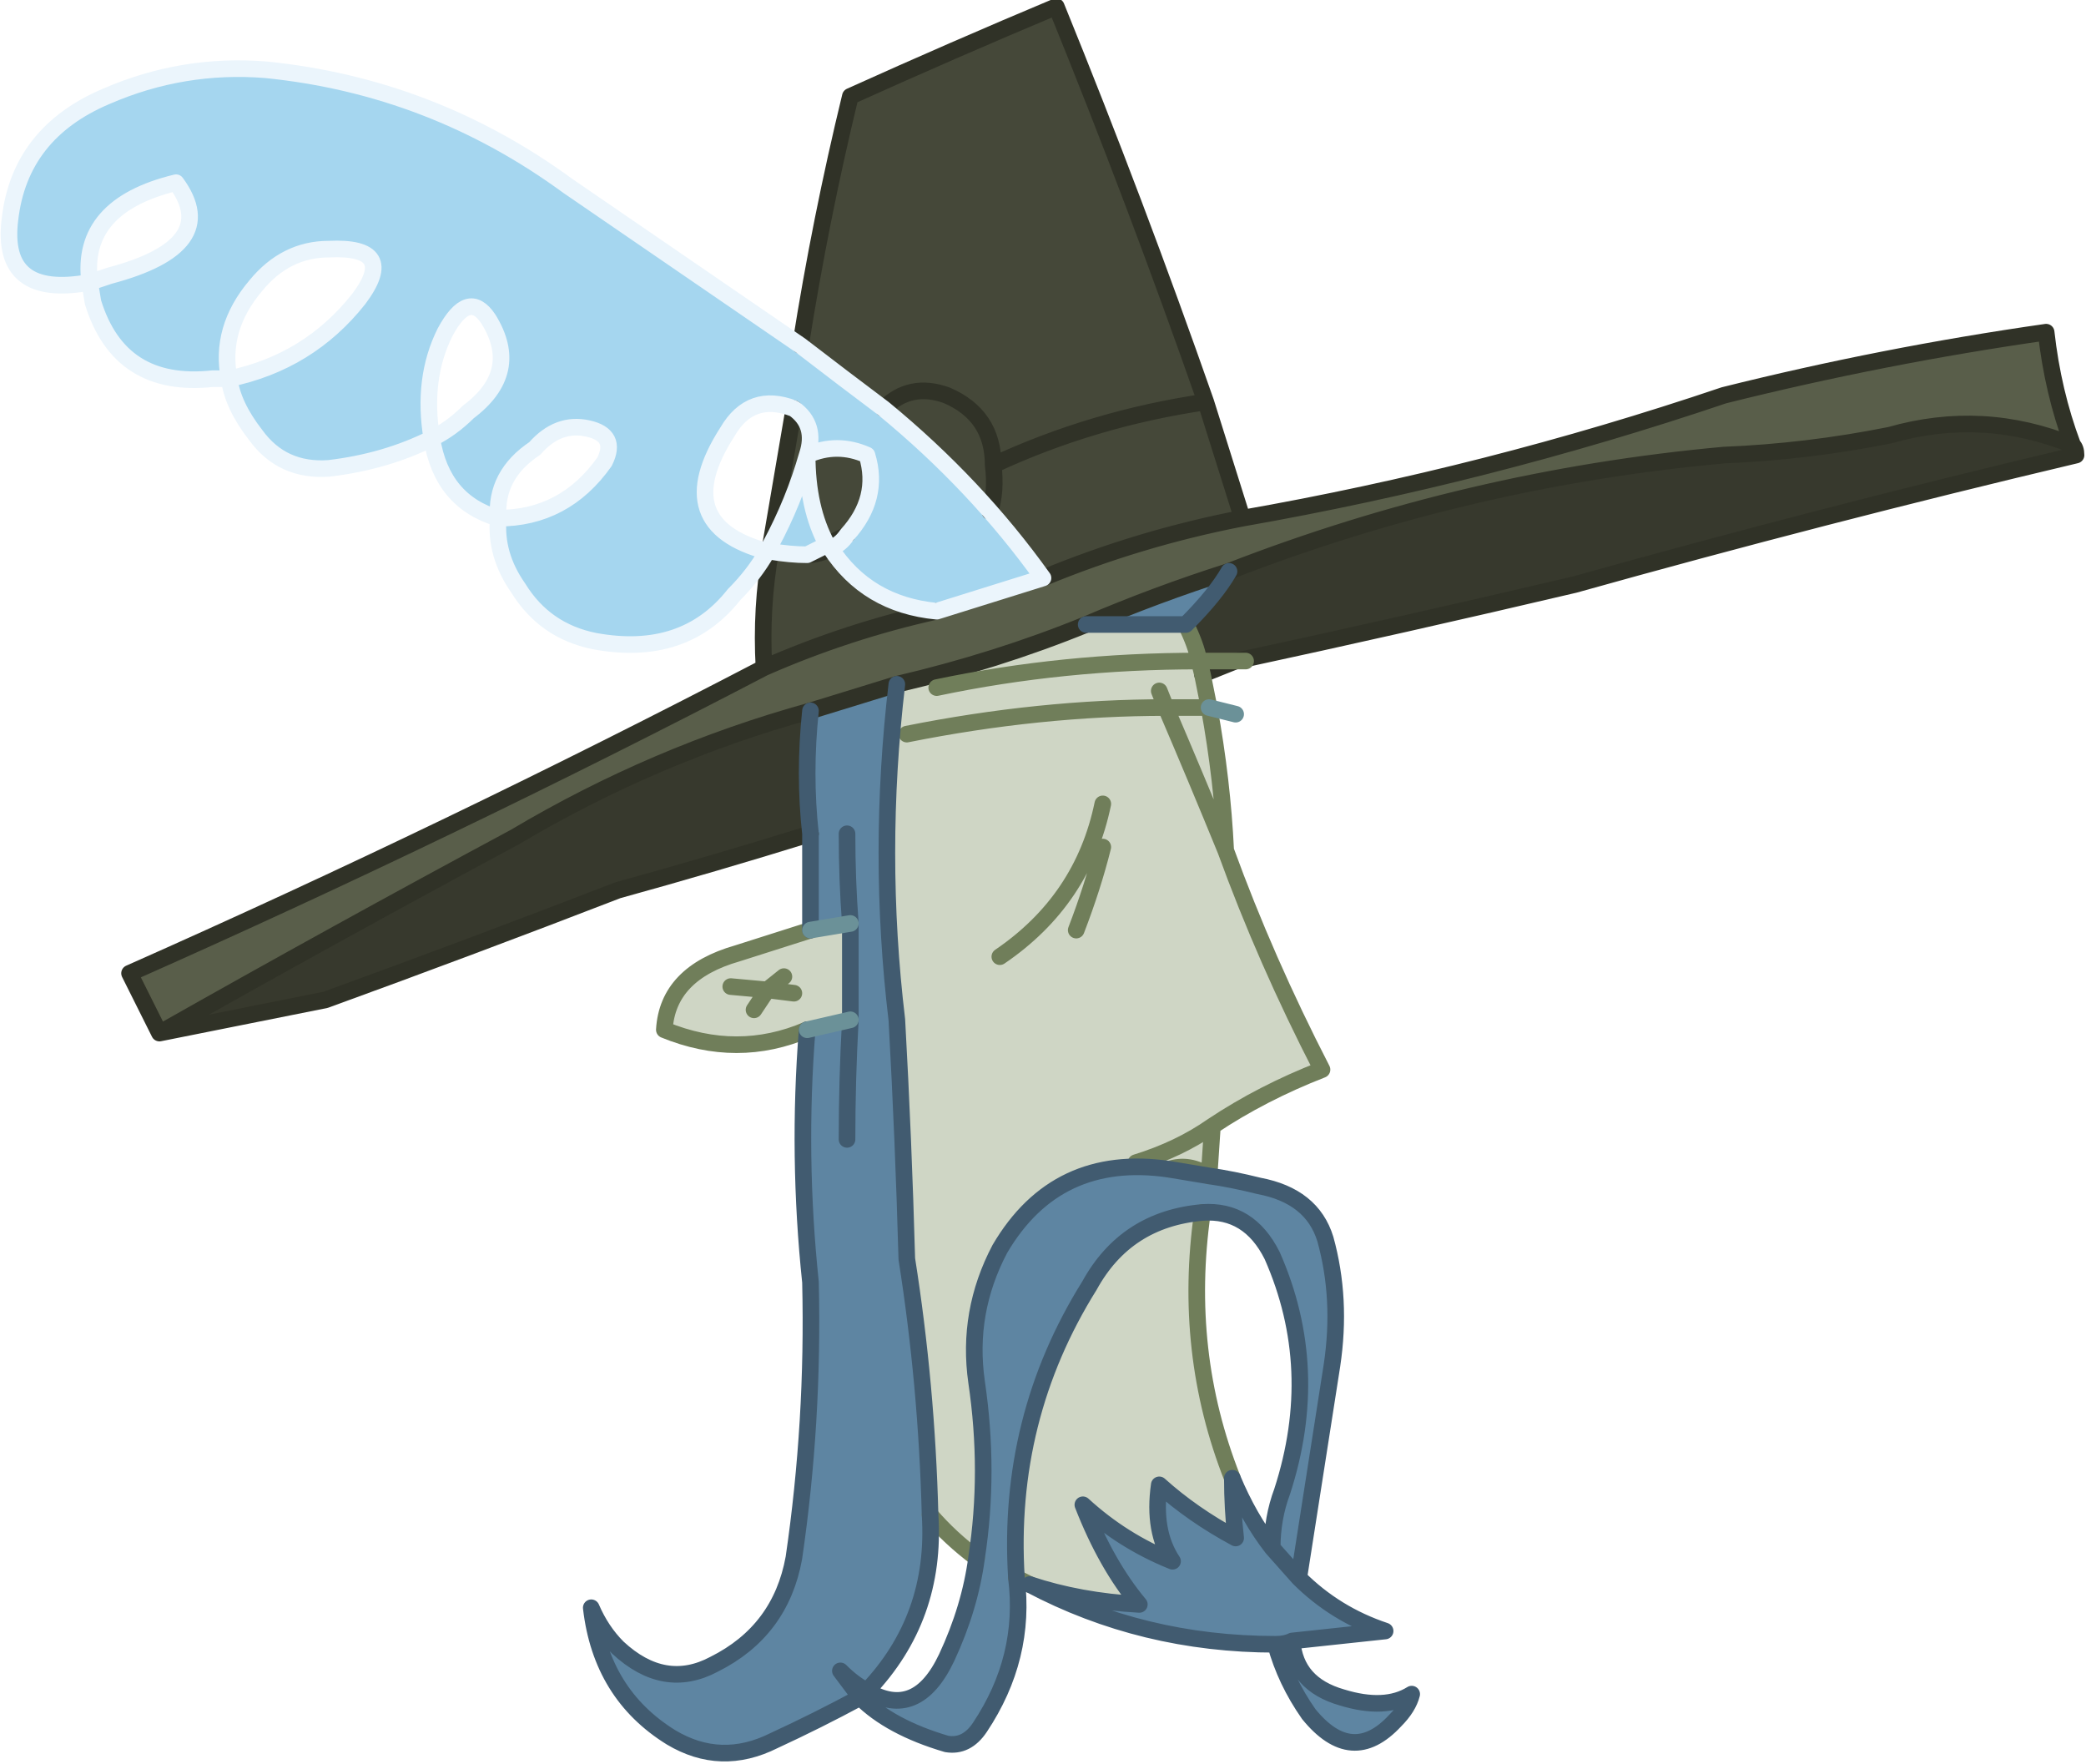
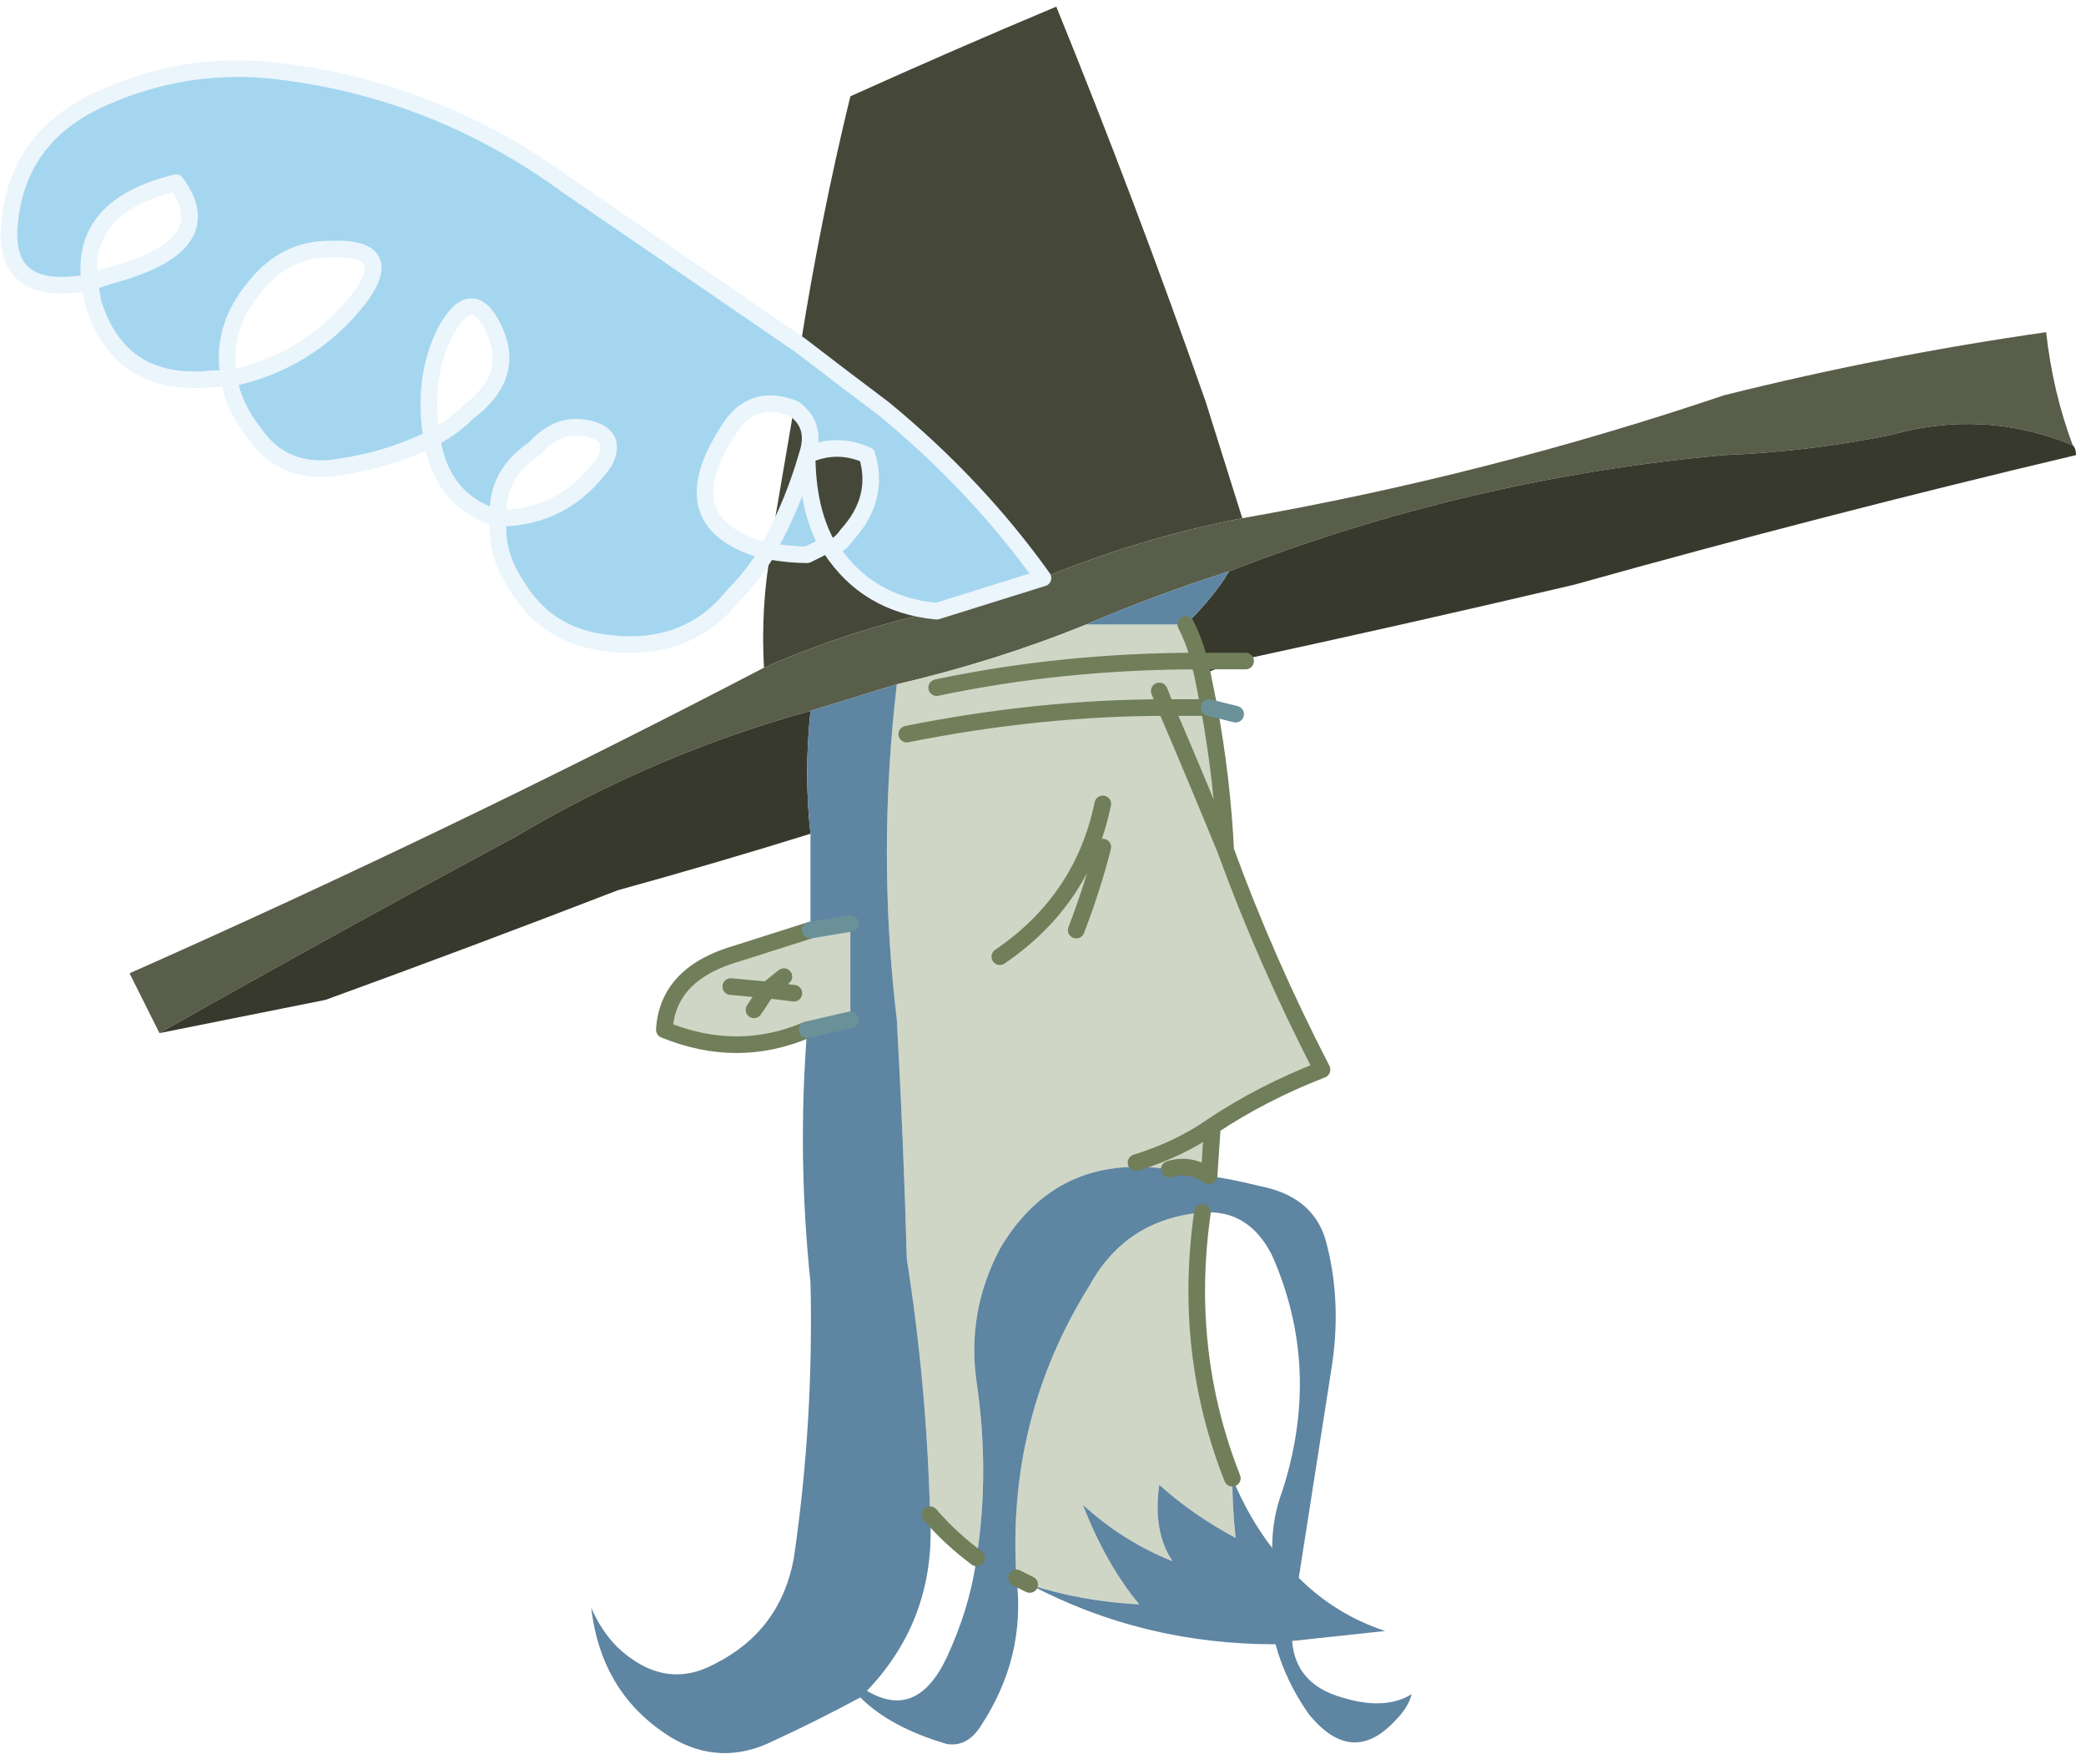
<svg xmlns="http://www.w3.org/2000/svg" height="26.55px" width="31.4px">
  <g transform="matrix(1.0, 0.0, 0.0, 1.0, 15.7, 13.25)">
    <path d="M-3.65 -8.05 Q-3.35 -9.95 -2.9 -11.8 -1.35 -12.5 0.2 -13.15 1.4 -10.2 2.45 -7.2 0.75 -6.95 -0.75 -6.25 -0.75 -7.0 -1.45 -7.3 -2.0 -7.5 -2.4 -7.1 -2.0 -7.5 -1.45 -7.3 -0.75 -7.0 -0.75 -6.25 0.75 -6.95 2.45 -7.2 L3.0 -5.45 Q1.45 -5.15 0.0 -4.55 -1.0 -5.95 -2.4 -7.1 -3.0 -7.55 -3.65 -8.05 M-3.75 -7.1 Q-3.4 -6.85 -3.55 -6.4 -3.1 -6.6 -2.65 -6.4 -2.45 -5.75 -2.95 -5.2 L-3.25 -5.05 Q-3.55 -5.6 -3.55 -6.4 -3.75 -5.7 -4.1 -5.05 L-3.75 -7.1 M-3.2 -5.0 Q-2.65 -4.15 -1.6 -4.05 -2.95 -3.75 -4.2 -3.2 -4.25 -4.1 -4.1 -4.95 -3.8 -4.9 -3.55 -4.9 -3.35 -4.9 -3.2 -5.0 M-0.75 -6.25 Q-0.7 -5.85 -0.8 -5.55 -0.7 -5.85 -0.75 -6.25" fill="#454839" fill-rule="evenodd" stroke="none" />
    <path d="M3.0 -5.45 Q6.7 -6.1 10.25 -7.3 12.65 -7.9 15.1 -8.25 15.2 -7.35 15.5 -6.55 14.15 -7.1 12.75 -6.7 11.5 -6.45 10.25 -6.4 6.4 -6.05 2.8 -4.65 1.7 -4.3 0.65 -3.85 -0.7 -3.3 -2.2 -2.95 -2.85 -2.75 -3.5 -2.55 -5.85 -1.9 -7.95 -0.65 -10.65 0.8 -13.3 2.3 L-13.75 1.4 Q-8.9 -0.75 -4.2 -3.2 -2.95 -3.75 -1.6 -4.05 L0.0 -4.55 Q1.45 -5.15 3.0 -5.45" fill="#595e4a" fill-rule="evenodd" stroke="none" />
    <path d="M15.5 -6.55 Q15.55 -6.5 15.55 -6.4 11.75 -5.5 8.0 -4.45 5.45 -3.85 2.9 -3.3 L2.35 -3.3 2.9 -3.3 2.4 -3.1 2.35 -3.3 Q2.3 -3.55 2.15 -3.85 2.6 -4.3 2.8 -4.65 6.4 -6.05 10.25 -6.4 11.5 -6.45 12.75 -6.7 14.15 -7.1 15.5 -6.55 M-13.3 2.3 Q-10.65 0.8 -7.95 -0.65 -5.85 -1.9 -3.5 -2.55 -3.6 -1.6 -3.5 -0.7 -4.95 -0.25 -6.4 0.15 -8.6 1.0 -10.8 1.8 -12.05 2.05 -13.3 2.3" fill="#37392d" fill-rule="evenodd" stroke="none" />
    <path d="M2.15 -3.85 Q2.3 -3.55 2.35 -3.3 0.3 -3.3 -1.6 -2.9 0.3 -3.3 2.35 -3.3 L2.4 -3.1 2.5 -2.6 1.85 -2.6 Q2.3 -1.55 2.75 -0.45 2.3 -1.55 1.85 -2.6 L2.5 -2.6 Q2.7 -1.5 2.75 -0.45 3.35 1.2 4.2 2.85 3.3 3.2 2.55 3.7 L2.5 4.45 Q2.2 4.25 1.9 4.35 0.2 4.1 -0.65 5.55 -1.15 6.5 -1.0 7.55 -0.8 8.9 -1.0 10.2 -1.4 9.9 -1.7 9.55 -1.75 7.6 -2.05 5.7 -2.1 3.9 -2.2 2.1 -2.5 -0.4 -2.2 -2.95 -0.7 -3.3 0.65 -3.85 L2.15 -3.85 M1.4 4.25 Q2.05 4.05 2.55 3.7 2.05 4.05 1.4 4.25 M1.75 -2.85 L1.85 -2.6 Q-0.05 -2.6 -2.05 -2.2 -0.05 -2.6 1.85 -2.6 L1.75 -2.85 M-0.4 10.5 Q-0.55 8.1 0.7 6.1 1.25 5.1 2.4 5.0 2.1 7.1 2.85 9.0 2.85 9.45 2.9 9.9 2.25 9.55 1.75 9.1 1.65 9.8 1.95 10.25 1.2 9.95 0.6 9.4 0.95 10.3 1.45 10.9 0.55 10.85 -0.2 10.6 L-0.4 10.5 M0.5 0.75 Q0.75 0.1 0.9 -0.5 0.75 0.1 0.5 0.75 M-0.65 1.15 Q0.6 0.3 0.9 -1.15 0.6 0.3 -0.65 1.15 M-3.5 0.75 L-2.9 0.65 -2.9 2.1 -3.55 2.25 Q-4.6 2.7 -5.7 2.25 -5.65 1.4 -4.6 1.1 L-3.5 0.75 M-4.7 1.6 L-4.15 1.65 Q-4.25 1.8 -4.35 1.95 -4.25 1.8 -4.15 1.65 L-4.7 1.6 M-3.75 1.7 L-4.15 1.65 -3.9 1.45 -4.15 1.65 -3.75 1.7" fill="#cfd6c5" fill-rule="evenodd" stroke="none" />
    <path d="M2.8 -4.65 Q2.6 -4.3 2.15 -3.85 L0.65 -3.85 Q1.7 -4.3 2.8 -4.65 M-2.2 -2.95 Q-2.5 -0.4 -2.2 2.1 -2.1 3.9 -2.05 5.7 -1.75 7.6 -1.7 9.55 -1.6 11.1 -2.65 12.2 -2.85 12.1 -3.05 11.9 L-2.75 12.3 -3.05 11.9 Q-2.85 12.1 -2.65 12.2 -1.9 12.65 -1.45 11.7 -1.1 10.95 -1.0 10.2 -0.8 8.9 -1.0 7.55 -1.15 6.5 -0.65 5.55 0.2 4.1 1.9 4.35 L2.5 4.45 Q2.85 4.5 3.25 4.6 4.05 4.75 4.25 5.4 4.5 6.3 4.35 7.3 4.1 8.9 3.85 10.5 L3.45 10.05 3.85 10.5 Q4.4 11.05 5.15 11.3 L3.75 11.45 Q3.65 11.5 3.5 11.5 1.5 11.5 -0.2 10.6 0.55 10.85 1.45 10.9 0.95 10.3 0.6 9.4 1.2 9.95 1.95 10.25 1.65 9.8 1.75 9.1 2.25 9.55 2.9 9.9 2.85 9.45 2.85 9.0 3.1 9.6 3.45 10.05 3.45 9.6 3.6 9.2 4.2 7.35 3.45 5.65 3.1 4.95 2.4 5.0 1.25 5.1 0.7 6.1 -0.55 8.1 -0.4 10.5 -0.25 11.7 -0.95 12.75 -1.15 13.05 -1.45 13.0 -2.3 12.75 -2.75 12.3 -3.4 12.65 -4.05 12.95 -4.85 13.35 -5.6 12.9 -6.65 12.25 -6.8 10.95 -6.65 11.3 -6.4 11.55 -5.7 12.2 -4.95 11.8 -3.95 11.3 -3.75 10.2 -3.45 8.15 -3.5 6.05 -3.7 4.15 -3.55 2.25 L-2.9 2.1 -2.9 0.65 Q-2.95 0.0 -2.95 -0.7 -2.95 0.0 -2.9 0.65 L-3.5 0.75 -3.5 -0.7 Q-3.6 -1.6 -3.5 -2.55 -2.85 -2.75 -2.2 -2.95 M3.5 11.5 Q3.65 11.5 3.75 11.45 3.8 12.1 4.5 12.3 5.15 12.5 5.55 12.25 5.5 12.45 5.3 12.65 4.65 13.35 4.0 12.55 3.65 12.05 3.5 11.5 M-2.95 3.9 Q-2.95 3.0 -2.9 2.1 -2.95 3.0 -2.95 3.9" fill="#5e85a2" fill-rule="evenodd" stroke="none" />
    <path d="M1.9 4.35 Q2.2 4.25 2.5 4.45 L1.9 4.35" fill="#e4bab6" fill-rule="evenodd" stroke="none" />
    <path d="M-3.65 -8.05 Q-3.0 -7.55 -2.4 -7.1 -1.0 -5.95 0.0 -4.55 L-1.6 -4.05 Q-2.65 -4.15 -3.2 -5.0 -3.05 -5.05 -2.95 -5.2 -2.45 -5.75 -2.65 -6.4 -3.1 -6.6 -3.55 -6.4 -3.4 -6.85 -3.75 -7.1 -4.4 -7.35 -4.75 -6.75 -5.65 -5.35 -4.15 -4.95 -4.35 -4.6 -4.65 -4.3 -5.4 -3.35 -6.75 -3.6 -7.5 -3.75 -7.9 -4.4 -8.25 -4.9 -8.2 -5.45 -7.2 -5.45 -6.6 -6.3 -6.4 -6.7 -6.85 -6.8 -7.3 -6.9 -7.65 -6.5 -8.25 -6.1 -8.2 -5.45 -9.05 -5.7 -9.2 -6.65 -8.9 -6.8 -8.65 -7.05 -7.85 -7.65 -8.35 -8.45 -8.65 -8.9 -9.0 -8.25 -9.35 -7.55 -9.2 -6.65 -9.9 -6.3 -10.75 -6.2 -11.45 -6.15 -11.85 -6.7 -12.2 -7.15 -12.25 -7.55 -11.05 -7.8 -10.3 -8.75 -9.7 -9.55 -10.75 -9.5 -11.4 -9.5 -11.85 -8.95 -12.4 -8.3 -12.25 -7.55 L-12.5 -7.55 Q-13.9 -7.4 -14.3 -8.7 L-14.35 -9.0 -14.05 -9.1 Q-12.35 -9.55 -13.05 -10.5 -14.5 -10.15 -14.35 -9.0 -15.7 -8.75 -15.55 -9.95 -15.4 -11.25 -14.1 -11.8 -12.95 -12.3 -11.7 -12.2 -9.2 -11.95 -7.15 -10.45 -5.4 -9.25 -3.65 -8.05 M-3.25 -5.05 L-3.55 -4.9 Q-3.8 -4.9 -4.1 -4.95 L-4.15 -4.95 -4.1 -5.05 Q-3.75 -5.7 -3.55 -6.4 -3.55 -5.6 -3.25 -5.05" fill="#a5d6ef" fill-rule="evenodd" stroke="none" />
-     <path d="M2.45 -7.2 Q1.4 -10.2 0.2 -13.15 -1.35 -12.5 -2.9 -11.8 -3.35 -9.95 -3.65 -8.05 M-2.4 -7.1 Q-2.0 -7.5 -1.45 -7.3 -0.75 -7.0 -0.75 -6.25 0.75 -6.95 2.45 -7.2 L3.0 -5.45 Q6.7 -6.1 10.25 -7.3 12.65 -7.9 15.1 -8.25 15.2 -7.35 15.5 -6.55 15.55 -6.5 15.55 -6.4 11.75 -5.5 8.0 -4.45 5.45 -3.85 2.9 -3.3 L2.4 -3.1 M15.5 -6.55 Q14.15 -7.1 12.75 -6.7 11.5 -6.45 10.25 -6.4 6.4 -6.05 2.8 -4.65 1.7 -4.3 0.65 -3.85 -0.7 -3.3 -2.2 -2.95 -2.85 -2.75 -3.5 -2.55 -5.85 -1.9 -7.95 -0.65 -10.65 0.8 -13.3 2.3 -12.05 2.05 -10.8 1.8 -8.6 1.0 -6.4 0.15 -4.95 -0.25 -3.5 -0.7 M0.0 -4.55 Q1.45 -5.15 3.0 -5.45 M-4.2 -3.2 Q-8.9 -0.75 -13.75 1.4 L-13.3 2.3 M-2.95 -5.2 L-3.25 -5.05 M-3.55 -4.9 Q-3.35 -4.9 -3.2 -5.0 M-4.1 -4.95 Q-4.25 -4.1 -4.2 -3.2 -2.95 -3.75 -1.6 -4.05 M-3.75 -7.1 L-4.1 -5.05 M-0.8 -5.55 Q-0.7 -5.85 -0.75 -6.25" fill="none" stroke="#303227" stroke-linecap="round" stroke-linejoin="round" stroke-width="0.25" />
    <path d="M2.9 -3.3 L3.05 -3.3 M2.15 -3.85 Q2.3 -3.55 2.35 -3.3 L2.9 -3.3 M2.4 -3.1 L2.5 -2.6 1.85 -2.6 Q2.3 -1.55 2.75 -0.45 2.7 -1.5 2.5 -2.6 M2.35 -3.3 Q0.3 -3.3 -1.6 -2.9 M2.35 -3.3 L2.4 -3.1 M-1.7 9.55 Q-1.4 9.9 -1.0 10.2 M1.9 4.35 Q2.2 4.25 2.5 4.45 L2.55 3.7 Q2.05 4.05 1.4 4.25 M-2.05 -2.2 Q-0.05 -2.6 1.85 -2.6 L1.75 -2.85 M2.55 3.7 Q3.3 3.2 4.2 2.85 3.35 1.2 2.75 -0.45 M2.4 5.0 Q2.1 7.1 2.85 9.0 M0.9 -0.5 Q0.75 0.1 0.5 0.75 M0.9 -1.15 Q0.6 0.3 -0.65 1.15 M-3.5 0.75 L-4.6 1.1 Q-5.65 1.4 -5.7 2.25 -4.6 2.7 -3.55 2.25 M-4.35 1.95 Q-4.25 1.8 -4.15 1.65 L-4.7 1.6 M-3.9 1.45 L-4.15 1.65 -3.75 1.7 M-0.4 10.5 L-0.2 10.6" fill="none" stroke="#707e5a" stroke-linecap="round" stroke-linejoin="round" stroke-width="0.25" />
-     <path d="M2.8 -4.65 Q2.6 -4.3 2.15 -3.85 L0.65 -3.85 M-2.2 -2.95 Q-2.5 -0.4 -2.2 2.1 -2.1 3.9 -2.05 5.7 -1.75 7.6 -1.7 9.55 -1.6 11.1 -2.65 12.2 -2.85 12.1 -3.05 11.9 L-2.75 12.3 Q-2.3 12.75 -1.45 13.0 -1.15 13.05 -0.95 12.75 -0.25 11.7 -0.4 10.5 -0.55 8.1 0.7 6.1 1.25 5.1 2.4 5.0 3.1 4.95 3.45 5.65 4.2 7.35 3.6 9.2 3.45 9.6 3.45 10.05 L3.85 10.5 Q4.1 8.9 4.35 7.3 4.5 6.3 4.25 5.4 4.05 4.75 3.25 4.6 2.85 4.5 2.5 4.45 L1.9 4.35 Q0.2 4.1 -0.65 5.55 -1.15 6.5 -1.0 7.55 -0.8 8.9 -1.0 10.2 -1.1 10.95 -1.45 11.7 -1.9 12.65 -2.65 12.2 M2.85 9.0 Q3.1 9.6 3.45 10.05 M-0.2 10.6 Q0.55 10.85 1.45 10.9 0.95 10.3 0.6 9.4 1.2 9.95 1.95 10.25 1.65 9.8 1.75 9.1 2.25 9.55 2.9 9.9 2.85 9.45 2.85 9.0 M3.75 11.45 L5.15 11.3 Q4.4 11.05 3.85 10.5 M3.75 11.45 Q3.65 11.5 3.5 11.5 3.65 12.05 4.0 12.55 4.65 13.35 5.3 12.65 5.5 12.45 5.55 12.25 5.15 12.5 4.5 12.3 3.8 12.1 3.75 11.45 M-0.2 10.6 Q1.5 11.5 3.5 11.5 M-3.5 -0.7 Q-3.6 -1.6 -3.5 -2.55 M-2.9 0.65 Q-2.95 0.0 -2.95 -0.7 M-2.9 2.1 L-2.9 0.65 M-2.9 2.1 Q-2.95 3.0 -2.95 3.9 M-3.55 2.25 Q-3.7 4.15 -3.5 6.05 -3.45 8.15 -3.75 10.2 -3.95 11.3 -4.95 11.8 -5.7 12.2 -6.4 11.55 -6.65 11.3 -6.8 10.95 -6.65 12.25 -5.6 12.9 -4.85 13.35 -4.05 12.95 -3.4 12.65 -2.75 12.3 M-3.5 -0.7 L-3.5 0.75" fill="none" stroke="#415b70" stroke-linecap="round" stroke-linejoin="round" stroke-width="0.25" />
    <path d="M2.5 -2.6 L2.9 -2.5 M-2.9 0.65 L-3.5 0.75 M-3.55 2.25 L-2.9 2.1" fill="none" stroke="#6b9198" stroke-linecap="round" stroke-linejoin="round" stroke-width="0.25" />
    <path d="M-3.65 -8.05 Q-3.0 -7.55 -2.4 -7.1 -1.0 -5.95 0.0 -4.55 L-1.6 -4.05 Q-2.65 -4.15 -3.2 -5.0 -3.05 -5.05 -2.95 -5.2 -2.45 -5.75 -2.65 -6.4 -3.1 -6.6 -3.55 -6.4 -3.75 -5.7 -4.1 -5.05 L-4.15 -4.95 -4.1 -4.95 Q-3.8 -4.9 -3.55 -4.9 L-3.25 -5.05 Q-3.55 -5.6 -3.55 -6.4 -3.4 -6.85 -3.75 -7.1 -4.4 -7.35 -4.75 -6.75 -5.65 -5.35 -4.15 -4.95 -4.35 -4.6 -4.65 -4.3 -5.4 -3.35 -6.75 -3.6 -7.5 -3.75 -7.9 -4.4 -8.25 -4.9 -8.2 -5.45 -8.25 -6.1 -7.65 -6.5 -7.3 -6.9 -6.85 -6.8 -6.4 -6.7 -6.6 -6.3 -7.2 -5.45 -8.2 -5.45 -9.05 -5.7 -9.2 -6.65 -9.35 -7.55 -9.0 -8.25 -8.65 -8.9 -8.35 -8.45 -7.85 -7.65 -8.65 -7.05 -8.9 -6.8 -9.2 -6.65 -9.9 -6.3 -10.75 -6.2 -11.45 -6.15 -11.85 -6.7 -12.2 -7.15 -12.25 -7.55 -12.4 -8.3 -11.85 -8.95 -11.4 -9.5 -10.75 -9.5 -9.7 -9.55 -10.3 -8.75 -11.05 -7.8 -12.25 -7.55 L-12.5 -7.55 Q-13.9 -7.4 -14.3 -8.7 L-14.35 -9.0 Q-14.5 -10.15 -13.05 -10.5 -12.35 -9.55 -14.05 -9.1 L-14.35 -9.0 Q-15.7 -8.75 -15.55 -9.95 -15.4 -11.25 -14.1 -11.8 -12.95 -12.3 -11.7 -12.2 -9.2 -11.95 -7.15 -10.45 -5.4 -9.25 -3.65 -8.05" fill="none" stroke="#ebf5fc" stroke-linecap="round" stroke-linejoin="round" stroke-width="0.25" />
  </g>
</svg>